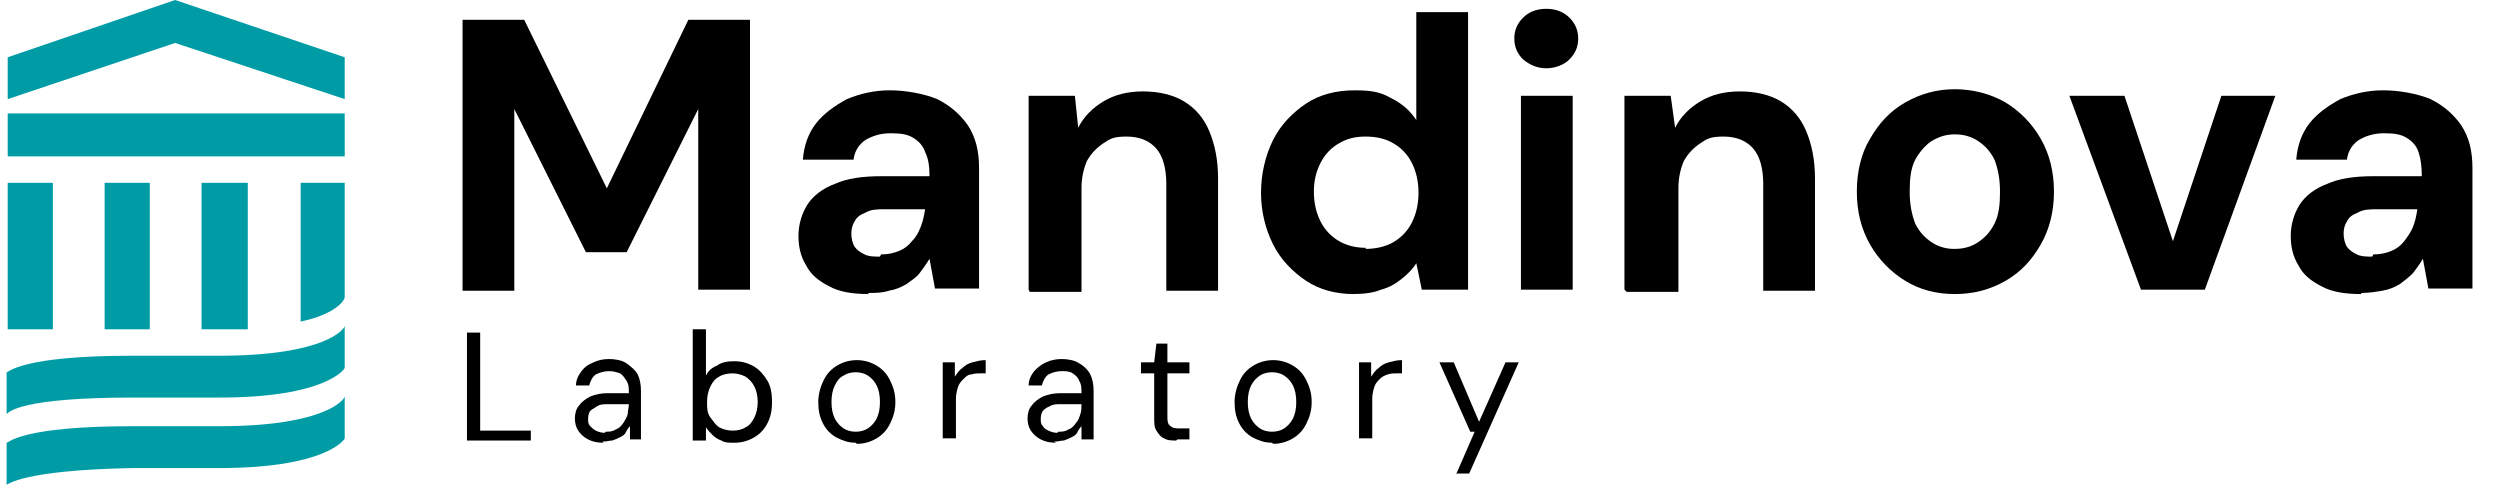
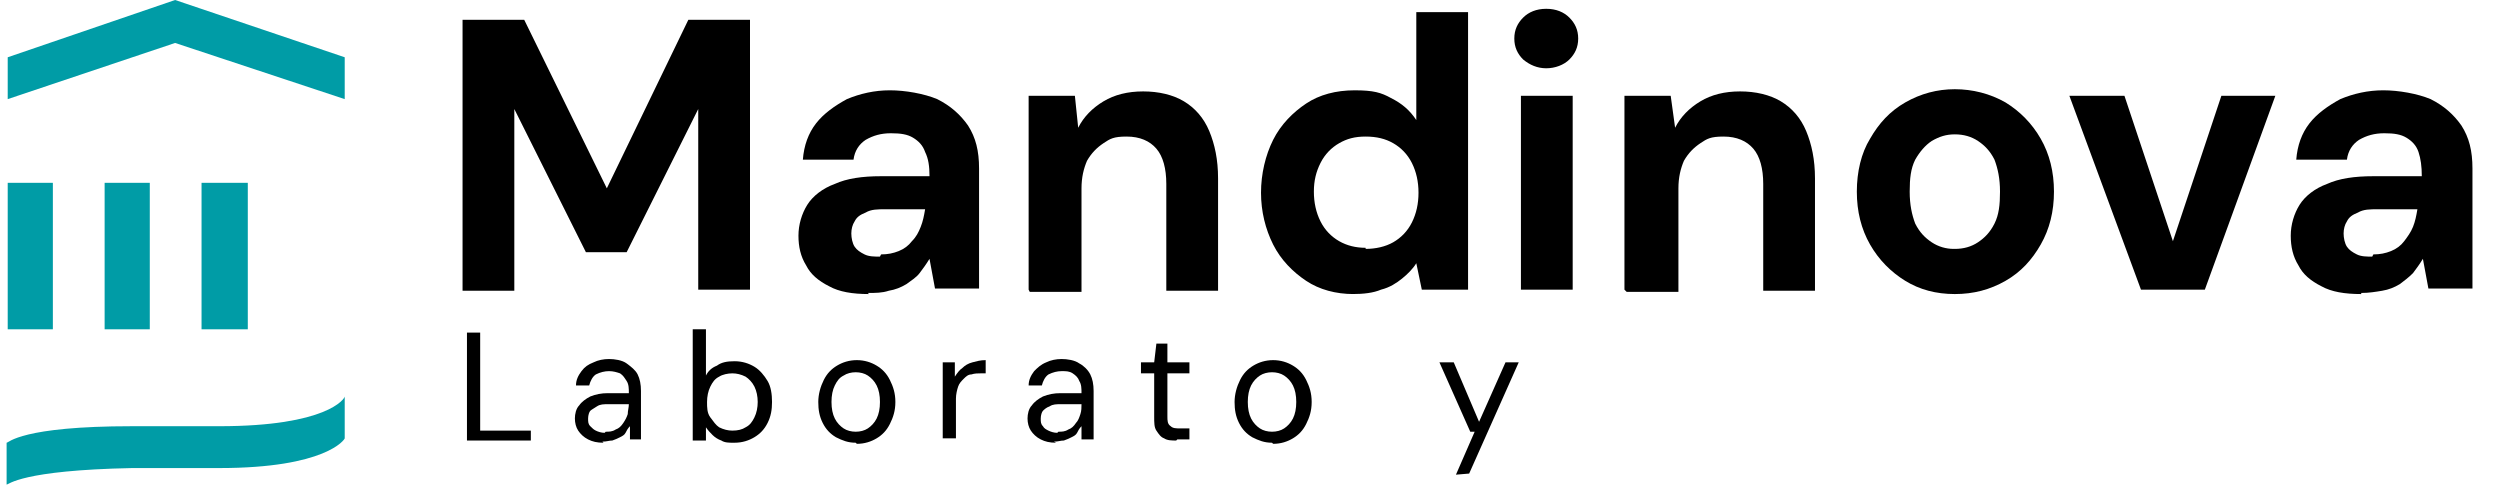
<svg xmlns="http://www.w3.org/2000/svg" version="1.1" viewBox="0 0 227 45.1">
  <defs>
    <style>
      .st0 {
        fill: #009ca6;
      }
    </style>
  </defs>
  <g id="Layer_2">
    <g>
      <polygon class="st0" points="4.8 16.6 .7 16.6 .7 23.5 .7 29.9 4.8 29.9 4.8 16.6" />
      <polygon class="st0" points="9.5 16.6 9.5 23.5 9.5 29.9 13.6 29.9 13.6 16.6 9.5 16.6" />
      <polygon class="st0" points="18.3 16.6 18.3 23.5 18.3 29.9 22.5 29.9 22.5 16.6 18.3 16.6" />
-       <polygon class="st0" points=".7 14.2 15.9 14.2 31.3 14.2 31.3 10.3 .7 10.3 .7 14.2" />
      <polygon class="st0" points="15.9 0 .7 5.2 .7 9 15.9 3.9 31.3 9 31.3 5.2 15.9 0" />
-       <path class="st0" d="M31.3,29.6c0,.2-1.6,2.7-11.4,2.7h-7.9c-10.1,0-11.2,1.5-11.4,1.5v3.8c.2-.2,1.3-1.5,11.4-1.5h7.9c9.7,0,11.4-2.6,11.4-2.7v-3.8Z" />
      <path class="st0" d="M31.3,36c0,.2-1.6,2.7-11.4,2.7h-7.9c-10.1,0-11.2,1.5-11.4,1.5v3.8c.2,0,1.3-1.3,11.4-1.5h7.9c9.7,0,11.4-2.6,11.4-2.7v-3.8Z" />
-       <path class="st0" d="M27.3,16.6v12.6c3.3-.7,4-2,4-2.2v-10.4h-4Z" />
    </g>
  </g>
  <g id="Layer_3">
    <g>
      <path d="M42,26.3V1.8h5.6l7.5,15.3,7.4-15.3h5.6v24.5h-4.7V9.9l-6.5,13h-3.7l-6.5-13v16.5h-4.7Z" />
      <path d="M78.9,26.7c-1.5,0-2.7-.2-3.6-.7-1-.5-1.7-1.1-2.1-1.9-.5-.8-.7-1.7-.7-2.7s.3-2,.8-2.8c.5-.8,1.4-1.5,2.5-1.9,1.1-.5,2.5-.7,4.2-.7h4.4c0-.9-.1-1.6-.4-2.2-.2-.6-.6-1-1.1-1.3-.5-.3-1.1-.4-2-.4s-1.6.2-2.3.6c-.6.4-1,1-1.1,1.8h-4.6c.1-1.3.5-2.4,1.2-3.3.7-.9,1.7-1.6,2.8-2.2,1.2-.5,2.5-.8,3.9-.8s3.1.3,4.3.8c1.2.6,2.1,1.4,2.8,2.4.7,1.1,1,2.3,1,3.9v10.9h-4l-.5-2.7c-.3.5-.6.9-.9,1.3s-.8.7-1.2,1c-.5.3-1,.5-1.6.6-.6.2-1.2.2-1.9.2ZM80,23.1c.6,0,1.1-.1,1.6-.3.5-.2.9-.5,1.2-.9.4-.4.6-.8.8-1.3.2-.5.3-1,.4-1.6h0s-3.6,0-3.6,0c-.7,0-1.3,0-1.8.3-.5.2-.8.4-1,.8-.2.3-.3.7-.3,1.1s.1.9.3,1.2c.2.3.5.5.9.7.4.2.9.2,1.4.2Z" />
      <path d="M93.4,26.3V8.7h4.2l.3,2.9c.5-1,1.3-1.8,2.3-2.4,1-.6,2.2-.9,3.6-.9s2.7.3,3.7.9c1,.6,1.8,1.5,2.3,2.7.5,1.2.8,2.6.8,4.3v10.2h-4.7v-9.7c0-1.4-.3-2.5-.9-3.2-.6-.7-1.5-1.1-2.7-1.1s-1.5.2-2.1.6-1.1.9-1.5,1.6c-.3.7-.5,1.5-.5,2.5v9.4h-4.7Z" />
      <path d="M122.9,26.7c-1.6,0-3.1-.4-4.3-1.2s-2.3-1.9-3-3.3c-.7-1.4-1.1-3-1.1-4.7s.4-3.4,1.1-4.8c.7-1.4,1.8-2.5,3-3.3s2.7-1.2,4.4-1.2,2.4.2,3.3.7c1,.5,1.7,1.1,2.3,2V1.1h4.7v25.2h-4.2l-.5-2.4c-.3.5-.8,1-1.3,1.4-.5.4-1.1.8-1.9,1-.7.3-1.6.4-2.6.4ZM124,22.6c.9,0,1.8-.2,2.5-.6.7-.4,1.3-1,1.7-1.8.4-.8.6-1.7.6-2.7s-.2-1.9-.6-2.7c-.4-.8-1-1.4-1.7-1.8-.7-.4-1.5-.6-2.5-.6s-1.7.2-2.4.6c-.7.4-1.3,1-1.7,1.8s-.6,1.6-.6,2.6.2,1.9.6,2.7,1,1.4,1.7,1.8c.7.4,1.5.6,2.4.6Z" />
      <path d="M140.4,6.2c-.8,0-1.5-.3-2.1-.8-.5-.5-.8-1.1-.8-1.9s.3-1.4.8-1.9c.5-.5,1.2-.8,2.1-.8s1.6.3,2.1.8c.5.5.8,1.1.8,1.9s-.3,1.4-.8,1.9c-.5.5-1.3.8-2.1.8ZM138.1,26.3V8.7h4.7v17.6h-4.7Z" />
      <path d="M147.5,26.3V8.7h4.2l.4,2.9c.5-1,1.3-1.8,2.3-2.4,1-.6,2.2-.9,3.6-.9s2.7.3,3.7.9c1,.6,1.8,1.5,2.3,2.7.5,1.2.8,2.6.8,4.3v10.2h-4.7v-9.7c0-1.4-.3-2.5-.9-3.2-.6-.7-1.5-1.1-2.7-1.1s-1.5.2-2.1.6c-.6.4-1.1.9-1.5,1.6-.3.7-.5,1.5-.5,2.5v9.4h-4.7Z" />
      <path d="M177.5,26.7c-1.7,0-3.2-.4-4.5-1.2-1.3-.8-2.4-1.9-3.2-3.3-.8-1.4-1.2-3-1.2-4.8s.4-3.5,1.2-4.8c.8-1.4,1.8-2.5,3.2-3.3,1.4-.8,2.9-1.2,4.5-1.2s3.2.4,4.6,1.2c1.3.8,2.4,1.9,3.2,3.3.8,1.4,1.2,3,1.2,4.8s-.4,3.4-1.2,4.8c-.8,1.4-1.8,2.5-3.2,3.3-1.4.8-2.9,1.2-4.6,1.2ZM177.5,22.6c.8,0,1.5-.2,2.1-.6.6-.4,1.1-.9,1.5-1.7.4-.8.5-1.7.5-2.9s-.2-2.1-.5-2.9c-.4-.8-.9-1.3-1.5-1.7-.6-.4-1.3-.6-2.1-.6s-1.4.2-2.1.6c-.6.4-1.1,1-1.5,1.7-.4.8-.5,1.7-.5,2.9s.2,2.1.5,2.9c.4.8.9,1.3,1.5,1.7.6.4,1.3.6,2,.6Z" />
      <path d="M194.4,26.3l-6.5-17.6h5l4.4,13.2,4.4-13.2h4.9l-6.4,17.6h-5.7Z" />
      <path d="M214.4,26.7c-1.5,0-2.7-.2-3.6-.7-1-.5-1.7-1.1-2.1-1.9-.5-.8-.7-1.7-.7-2.7s.3-2,.8-2.8c.5-.8,1.4-1.5,2.5-1.9,1.1-.5,2.5-.7,4.2-.7h4.4c0-.9-.1-1.6-.3-2.2-.2-.6-.6-1-1.1-1.3-.5-.3-1.1-.4-2-.4s-1.6.2-2.3.6c-.6.4-1,1-1.1,1.8h-4.6c.1-1.3.5-2.4,1.2-3.3.7-.9,1.7-1.6,2.8-2.2,1.2-.5,2.5-.8,3.9-.8s3.1.3,4.3.8c1.2.6,2.1,1.4,2.8,2.4.7,1.1,1,2.3,1,3.9v10.9h-4l-.5-2.7c-.3.5-.6.9-.9,1.3-.4.4-.8.7-1.2,1-.5.3-1,.5-1.6.6s-1.2.2-1.9.2ZM215.5,23.1c.6,0,1.1-.1,1.6-.3.5-.2.9-.5,1.2-.9.3-.4.6-.8.8-1.3.2-.5.3-1,.4-1.6h0s-3.6,0-3.6,0c-.7,0-1.3,0-1.8.3-.5.2-.8.4-1,.8-.2.3-.3.7-.3,1.1s.1.9.3,1.2c.2.3.5.5.9.7.4.2.9.2,1.4.2Z" />
    </g>
    <g>
      <path d="M42.4,40v-9.8h1.2v8.9h4.6v.9h-5.7Z" />
      <path d="M54.8,40.2c-.6,0-1-.1-1.4-.3-.4-.2-.7-.5-.9-.8-.2-.3-.3-.7-.3-1.1s.1-.9.4-1.2c.2-.3.6-.6,1-.8.5-.2,1-.3,1.6-.3h1.9c0-.4,0-.8-.2-1.1s-.3-.5-.6-.7c-.3-.1-.6-.2-1-.2s-.8.1-1.2.3c-.3.2-.5.6-.6,1h-1.2c0-.5.2-.9.5-1.3s.6-.6,1.1-.8c.4-.2.9-.3,1.4-.3s1.2.1,1.6.4.8.6,1,1c.2.4.3.9.3,1.5v4.4h-1v-1.2c-.2.2-.3.4-.4.6-.1.2-.3.3-.5.4s-.4.2-.7.3c-.3,0-.5.1-.9.1ZM55,39.2c.3,0,.6,0,.9-.2.3-.1.5-.3.7-.6s.3-.5.4-.8c0-.3.1-.6.1-.9h0s-1.8,0-1.8,0c-.5,0-.8,0-1.1.2s-.5.3-.6.4-.2.4-.2.7,0,.5.2.7.3.3.5.4c.2.1.5.2.8.2Z" />
      <path d="M66.6,40.2c-.4,0-.8,0-1.1-.2-.3-.1-.6-.3-.8-.5-.2-.2-.4-.4-.6-.7v1.2h-1.2v-10.1h1.2v4.2c.2-.4.5-.7,1-.9.4-.3.9-.4,1.6-.4s1.3.2,1.8.5c.5.3.9.8,1.2,1.3s.4,1.2.4,1.9-.1,1.3-.4,1.9-.7,1-1.2,1.3c-.5.3-1.1.5-1.8.5ZM66.5,39.1c.5,0,.9-.1,1.2-.3.4-.2.6-.5.8-.9s.3-.9.3-1.4-.1-1-.3-1.4-.5-.7-.8-.9c-.4-.2-.8-.3-1.2-.3s-.9.1-1.2.3c-.4.2-.6.5-.8.9s-.3.9-.3,1.4,0,1,.3,1.4.5.7.8.9c.4.2.8.3,1.2.3Z" />
      <path d="M77.7,40.2c-.7,0-1.2-.2-1.8-.5-.5-.3-.9-.7-1.2-1.3-.3-.6-.4-1.2-.4-1.9s.2-1.4.5-2c.3-.6.7-1,1.2-1.3.5-.3,1.1-.5,1.8-.5s1.3.2,1.8.5c.5.3.9.7,1.2,1.3.3.6.5,1.2.5,2s-.2,1.4-.5,2c-.3.6-.7,1-1.2,1.3-.5.3-1.1.5-1.8.5ZM77.7,39.2c.4,0,.8-.1,1.1-.3.3-.2.6-.5.8-.9.2-.4.3-.9.3-1.5s-.1-1.1-.3-1.5c-.2-.4-.5-.7-.8-.9-.3-.2-.7-.3-1.1-.3s-.8.1-1.1.3c-.4.2-.6.5-.8.9-.2.4-.3.9-.3,1.5s.1,1.1.3,1.5.5.7.8.9c.3.2.7.3,1.1.3Z" />
      <path d="M85.6,40v-7.1h1.1v1.3c.2-.3.4-.6.7-.8.2-.2.5-.4.9-.5.4-.1.7-.2,1.2-.2v1.2h-.4c-.3,0-.6,0-.9.1-.3,0-.5.2-.7.4-.2.2-.4.4-.5.7-.1.3-.2.7-.2,1.1v3.6h-1.2Z" />
      <path d="M95.9,40.2c-.6,0-1-.1-1.4-.3-.4-.2-.7-.5-.9-.8s-.3-.7-.3-1.1.1-.9.4-1.2c.2-.3.6-.6,1-.8.5-.2,1-.3,1.6-.3h1.9c0-.4,0-.8-.2-1.1-.1-.3-.3-.5-.6-.7s-.6-.2-1-.2-.8.1-1.2.3c-.3.2-.5.6-.6,1h-1.2c0-.5.2-.9.5-1.3.3-.3.6-.6,1.1-.8.4-.2.9-.3,1.4-.3s1.2.1,1.6.4c.4.2.8.6,1,1s.3.9.3,1.5v4.4h-1.1v-1.2c-.2.2-.3.4-.4.6-.1.2-.3.3-.5.4s-.4.2-.7.3c-.3,0-.5.1-.9.1ZM96.1,39.2c.3,0,.6,0,.9-.2.3-.1.5-.3.7-.6.2-.2.3-.5.4-.8s.1-.6.1-.9h0s-1.8,0-1.8,0c-.5,0-.8,0-1.1.2-.3.1-.5.3-.6.4s-.2.4-.2.7,0,.5.2.7c.1.2.3.3.5.4.2.1.5.2.8.2Z" />
      <path d="M106.8,40c-.4,0-.8,0-1.1-.2-.3-.1-.5-.4-.7-.7-.2-.3-.2-.7-.2-1.3v-3.9h-1.2v-1h1.2l.2-1.7h1v1.7h2v1h-2v3.9c0,.4,0,.7.3.9.2.2.5.2.9.2h.8v1h-1.1Z" />
      <path d="M115.5,40.2c-.7,0-1.2-.2-1.8-.5-.5-.3-.9-.7-1.2-1.3-.3-.6-.4-1.2-.4-1.9s.2-1.4.5-2c.3-.6.7-1,1.2-1.3.5-.3,1.1-.5,1.8-.5s1.3.2,1.8.5c.5.3.9.7,1.2,1.3.3.6.5,1.2.5,2s-.2,1.4-.5,2c-.3.6-.7,1-1.2,1.3-.5.3-1.1.5-1.8.5ZM115.5,39.2c.4,0,.8-.1,1.1-.3.3-.2.6-.5.8-.9.2-.4.3-.9.3-1.5s-.1-1.1-.3-1.5c-.2-.4-.5-.7-.8-.9-.3-.2-.7-.3-1.1-.3s-.8.1-1.1.3c-.3.2-.6.5-.8.9-.2.4-.3.9-.3,1.5s.1,1.1.3,1.5.5.7.8.9c.3.2.7.3,1.1.3Z" />
-       <path d="M123.4,40v-7.1h1.1v1.3c.2-.3.4-.6.7-.8.2-.2.5-.4.9-.5.4-.1.7-.2,1.2-.2v1.2h-.4c-.3,0-.6,0-.9.1s-.5.2-.7.4c-.2.2-.4.4-.5.7-.1.3-.2.7-.2,1.1v3.6h-1.2Z" />
-       <path d="M132.2,43.1l1.7-3.9h-.4l-2.8-6.3h1.3l2.3,5.4,2.4-5.4h1.2l-4.5,10.1h-1.2Z" />
+       <path d="M132.2,43.1l1.7-3.9h-.4l-2.8-6.3h1.3l2.3,5.4,2.4-5.4h1.2l-4.5,10.1Z" />
    </g>
  </g>
</svg>